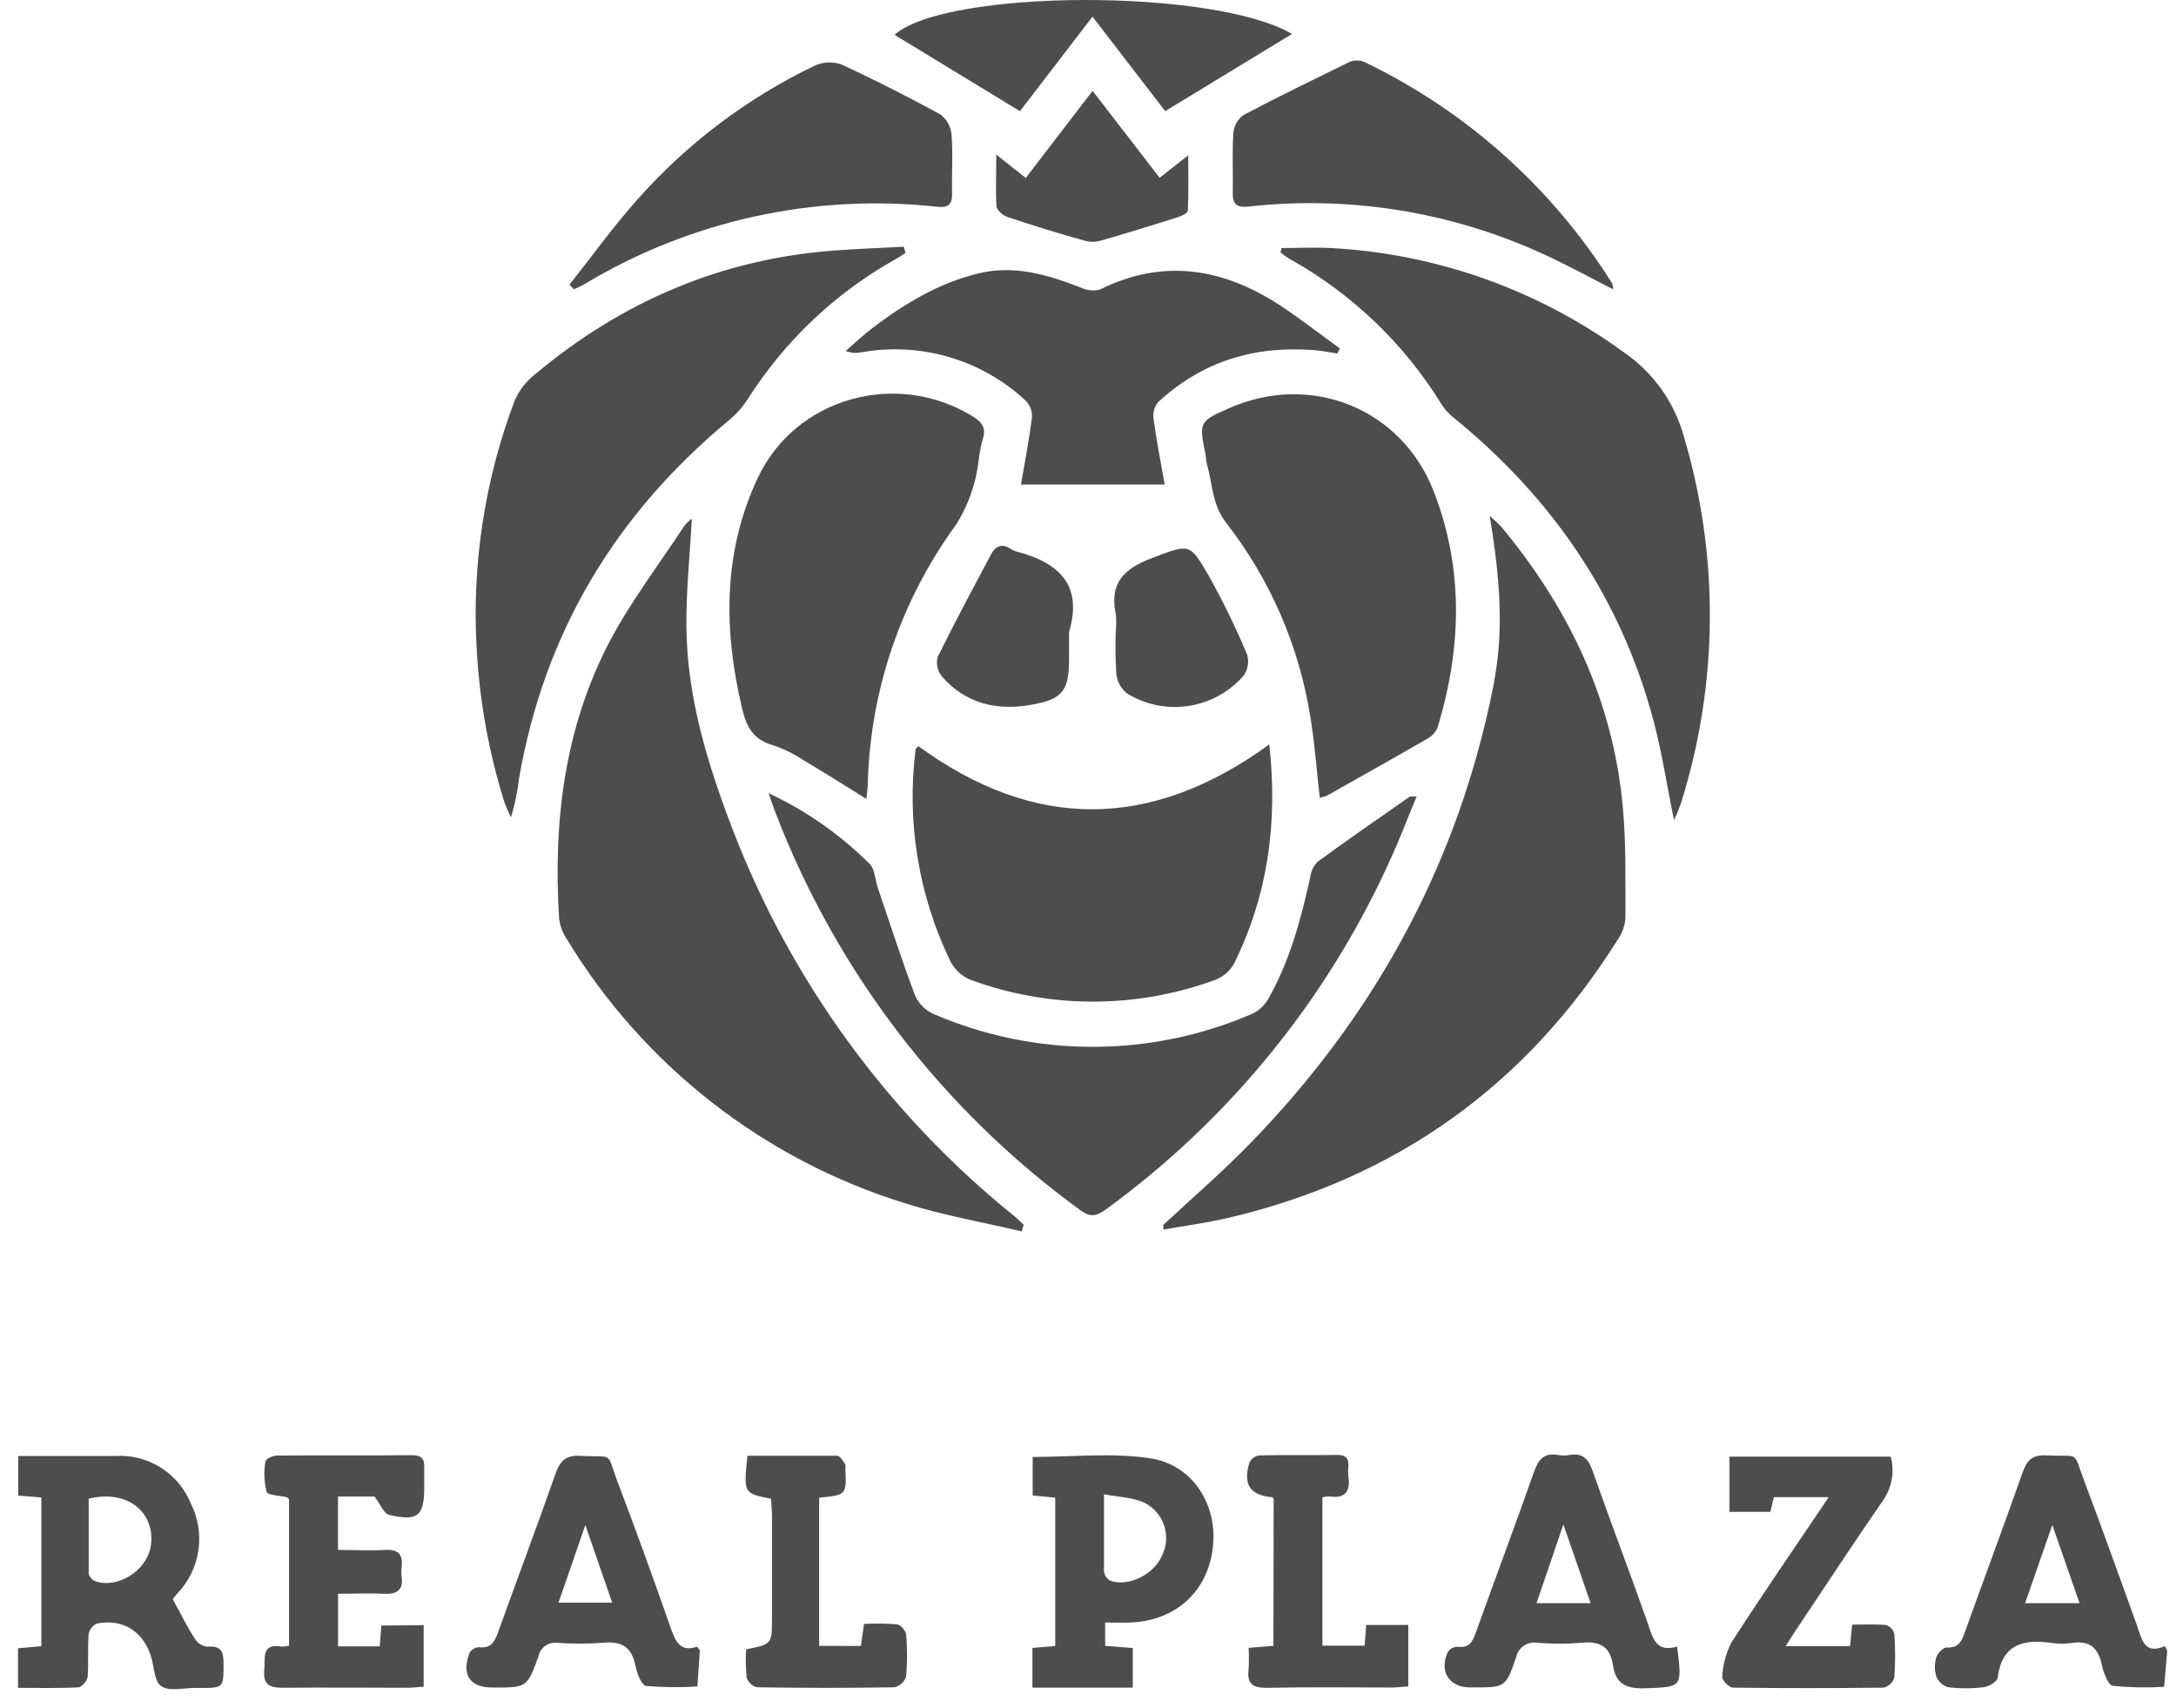
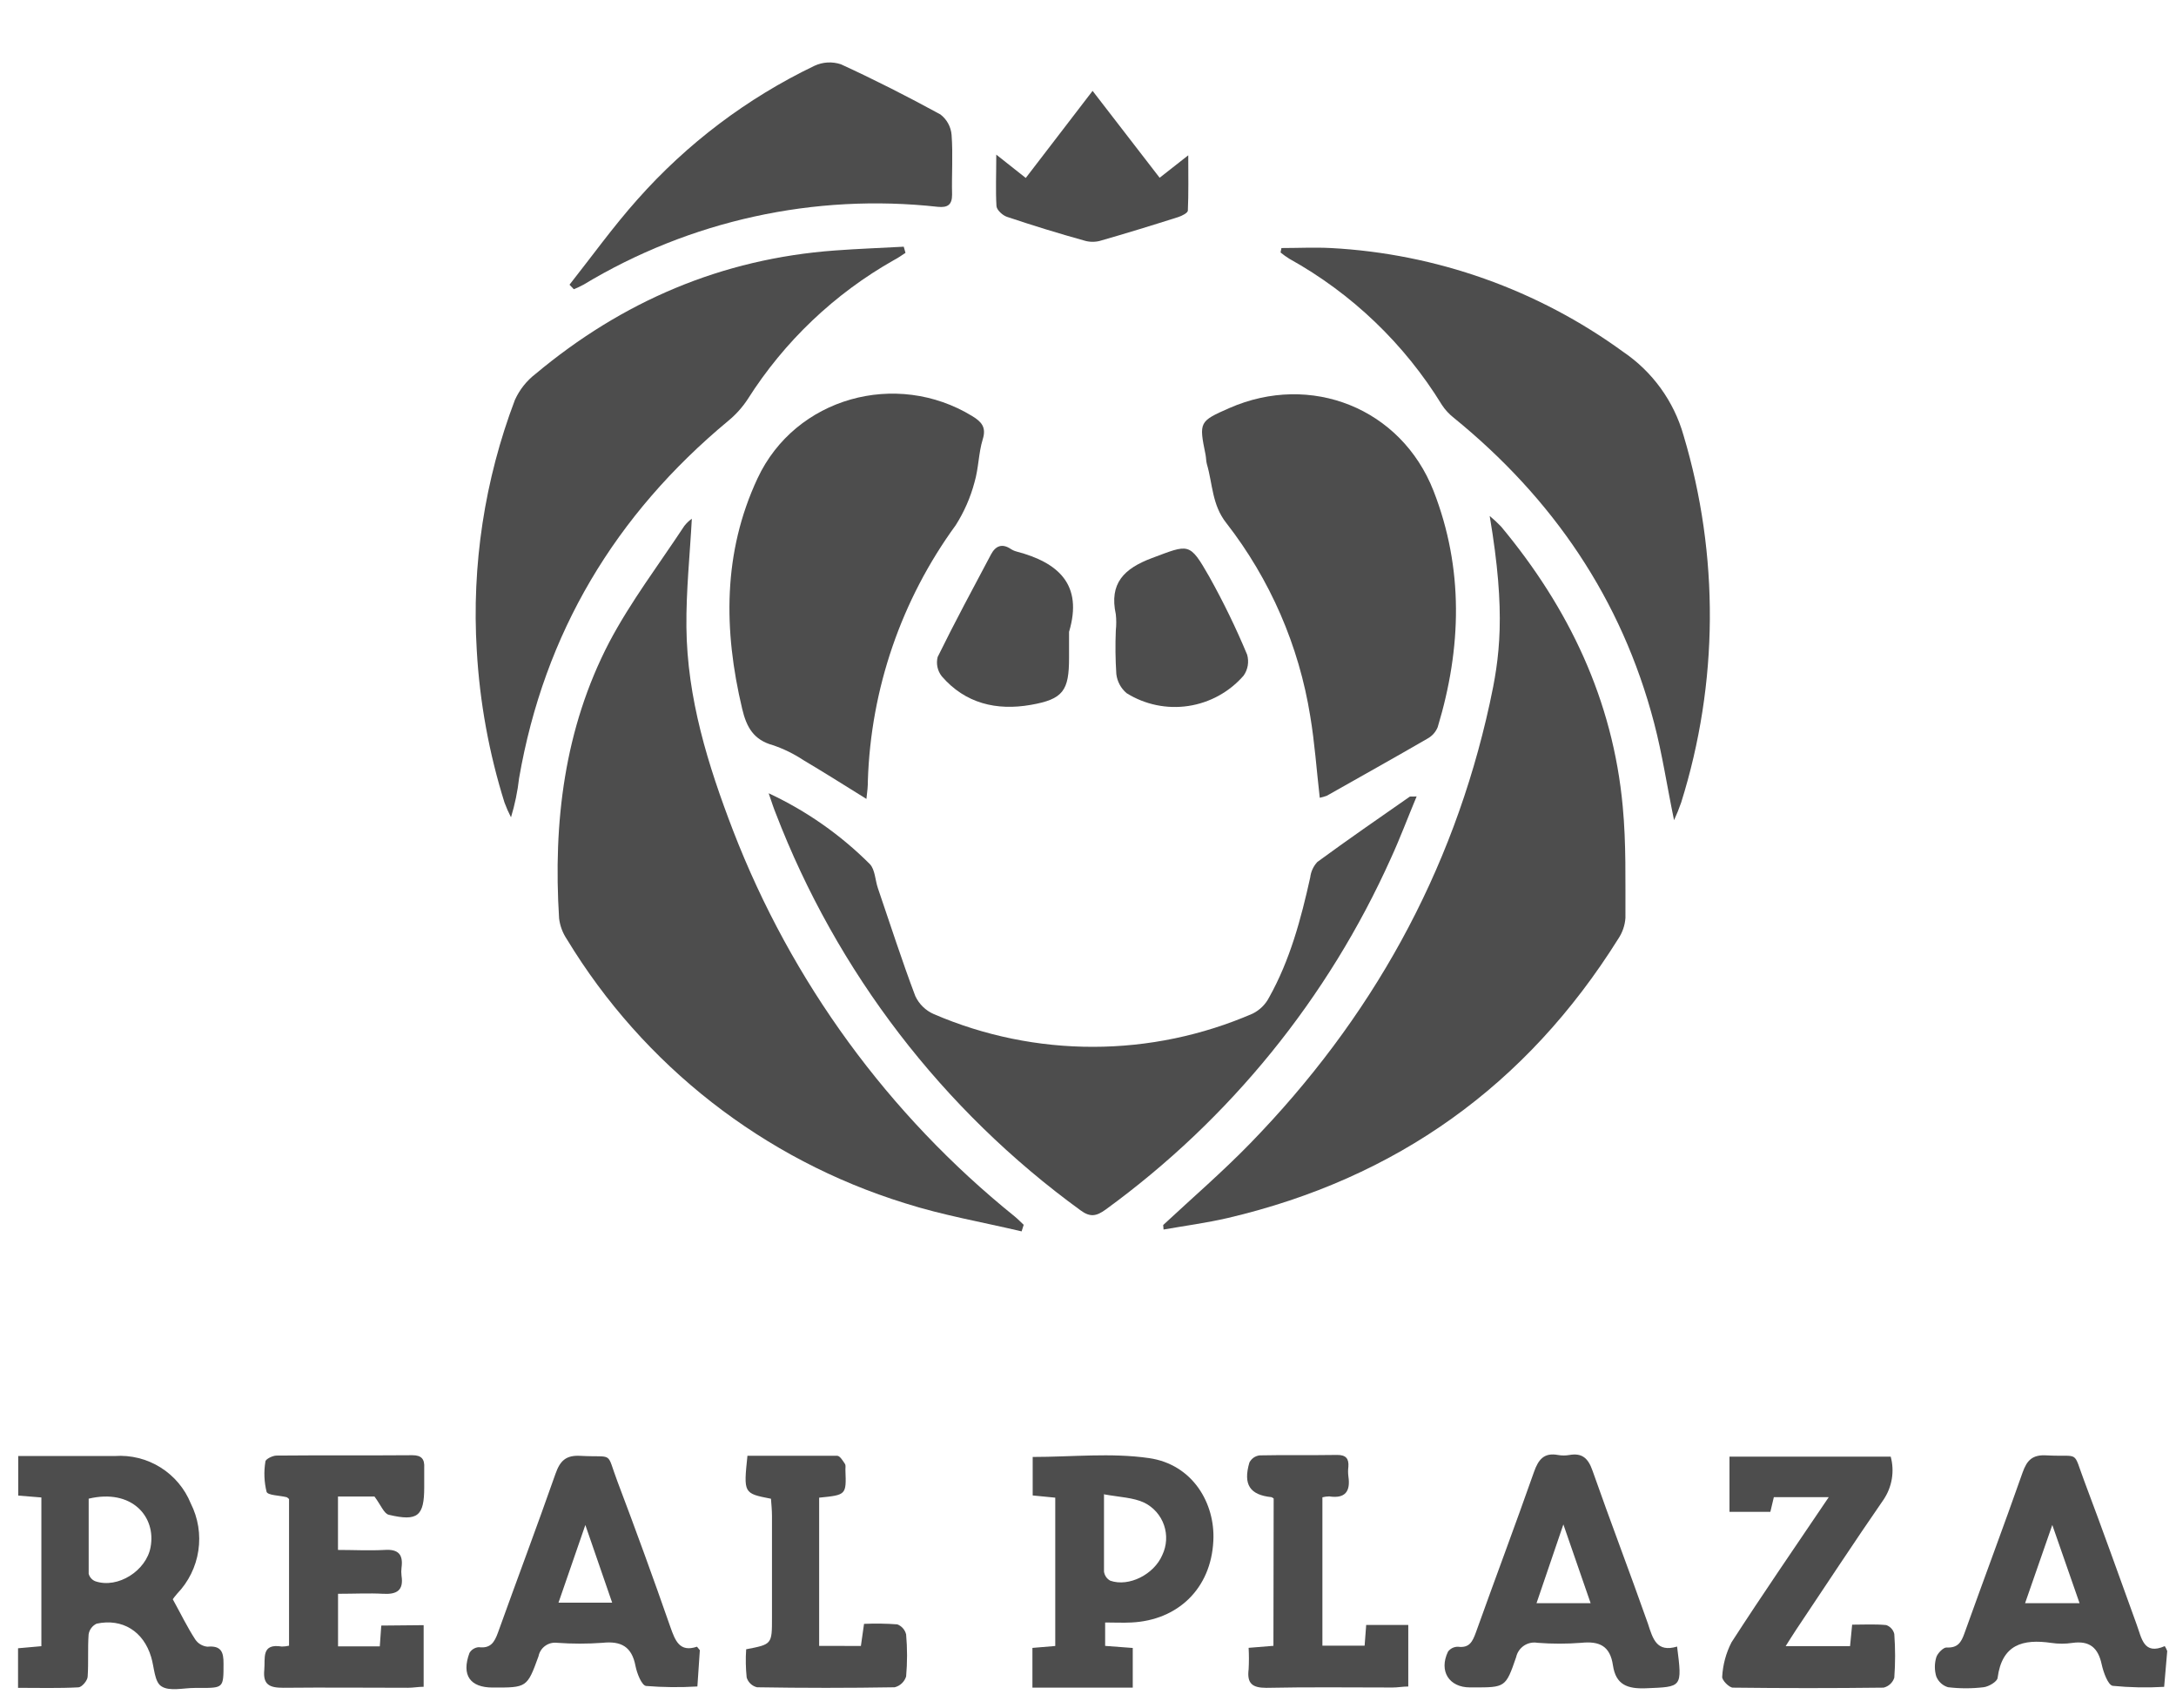
<svg xmlns="http://www.w3.org/2000/svg" width="65" height="51" viewBox="0 0 65 51" fill="none">
  <path d="M34.746 36.587C35.616 35.777 36.518 34.999 37.346 34.148C40.954 30.441 43.391 26.084 44.499 21.015C44.796 19.66 44.995 18.335 44.499 15.41C44.618 15.509 44.732 15.614 44.839 15.726C46.865 18.159 48.18 20.911 48.473 24.085C48.578 25.189 48.55 26.304 48.554 27.414C48.539 27.637 48.465 27.852 48.34 28.038C45.6 32.415 41.713 35.194 36.681 36.376C36.039 36.525 35.398 36.609 34.757 36.722L34.746 36.587Z" fill="#4D4D4D" />
  <path d="M30.517 36.777C29.355 36.502 28.166 36.298 27.029 35.935C22.813 34.63 19.222 31.826 16.934 28.053C16.809 27.867 16.729 27.655 16.701 27.433C16.521 24.56 16.857 21.761 18.197 19.185C18.839 17.967 19.683 16.86 20.442 15.707C20.506 15.625 20.581 15.553 20.666 15.493C20.609 16.562 20.493 17.648 20.504 18.73C20.525 20.849 21.145 22.845 21.896 24.801C23.638 29.317 26.54 33.294 30.31 36.331C30.406 36.41 30.49 36.497 30.579 36.581L30.517 36.777Z" fill="#4D4D4D" />
  <path d="M27.048 7.552C26.934 7.627 26.823 7.706 26.706 7.766C24.928 8.77 23.427 10.199 22.334 11.924C22.176 12.165 21.982 12.381 21.759 12.565C18.381 15.368 16.258 18.904 15.506 23.241C15.461 23.637 15.38 24.029 15.264 24.41C15.191 24.268 15.126 24.121 15.07 23.97C14.608 22.496 14.33 20.971 14.242 19.429C14.087 16.883 14.475 14.332 15.38 11.947C15.518 11.641 15.729 11.374 15.995 11.169C18.586 9.003 21.553 7.729 24.94 7.481C25.624 7.43 26.31 7.406 26.996 7.368L27.048 7.552Z" fill="#4D4D4D" />
  <path d="M38.278 7.408C38.769 7.408 39.263 7.383 39.753 7.408C42.902 7.575 45.936 8.652 48.486 10.508C49.363 11.102 50.002 11.986 50.29 13.005C51.361 16.584 51.337 20.403 50.219 23.968C50.157 24.147 50.086 24.323 50.006 24.496C49.792 23.461 49.653 22.516 49.411 21.595C48.441 17.886 46.382 14.882 43.425 12.477C43.287 12.369 43.167 12.239 43.071 12.092C41.953 10.27 40.384 8.767 38.515 7.729C38.423 7.672 38.335 7.609 38.252 7.541L38.278 7.408Z" fill="#4D4D4D" />
-   <path d="M37.916 22.234C38.175 24.585 37.869 26.745 36.86 28.786C36.736 29.004 36.541 29.173 36.306 29.263C33.945 30.132 31.351 30.132 28.989 29.263C28.729 29.154 28.517 28.957 28.388 28.707C27.437 26.742 27.077 24.543 27.351 22.377C27.351 22.354 27.39 22.332 27.433 22.285C30.889 24.803 34.365 24.812 37.916 22.234Z" fill="#4D4D4D" />
  <path d="M39.423 23.827C39.325 22.972 39.271 22.178 39.139 21.392C38.803 19.287 37.94 17.302 36.631 15.62C36.203 15.079 36.225 14.455 36.052 13.864C36.026 13.773 36.03 13.672 36.011 13.578C35.812 12.603 35.821 12.584 36.721 12.188C39.154 11.12 41.852 12.188 42.822 14.662C43.726 16.981 43.662 19.35 42.946 21.717C42.888 21.861 42.781 21.982 42.645 22.057C41.646 22.636 40.637 23.198 39.632 23.767C39.564 23.792 39.494 23.812 39.423 23.827Z" fill="#4D4D4D" />
  <path d="M25.881 23.861C25.195 23.433 24.598 23.059 23.995 22.7C23.713 22.514 23.407 22.364 23.087 22.256C22.512 22.097 22.3 21.721 22.17 21.17C21.61 18.818 21.593 16.503 22.629 14.286C23.758 11.872 26.775 11.041 29.043 12.428C29.316 12.595 29.47 12.757 29.355 13.123C29.229 13.533 29.235 13.978 29.109 14.406C28.989 14.86 28.799 15.292 28.547 15.688C26.926 17.911 26.012 20.57 25.924 23.32C25.926 23.478 25.909 23.63 25.881 23.861Z" fill="#4D4D4D" />
  <path d="M22.961 23.692C24.084 24.215 25.108 24.932 25.984 25.808C26.14 25.973 26.142 26.285 26.223 26.524C26.589 27.593 26.939 28.686 27.341 29.748C27.454 29.991 27.652 30.183 27.897 30.289C29.401 30.936 31.021 31.268 32.658 31.265C34.296 31.263 35.915 30.925 37.417 30.274C37.627 30.17 37.8 30.002 37.908 29.793C38.535 28.675 38.864 27.442 39.138 26.206C39.158 26.033 39.233 25.871 39.351 25.744C40.258 25.079 41.181 24.442 42.103 23.799C42.133 23.777 42.188 23.799 42.317 23.786C42.049 24.427 41.821 25.039 41.549 25.631C39.672 29.812 36.734 33.43 33.028 36.125C32.754 36.324 32.566 36.363 32.275 36.147C28.156 33.154 24.993 29.031 23.168 24.278C23.108 24.132 23.061 23.983 22.961 23.692Z" fill="#4D4D4D" />
-   <path d="M39.947 10.558C39.72 10.523 39.493 10.476 39.265 10.459C37.495 10.314 35.921 10.786 34.604 12.001C34.547 12.067 34.505 12.145 34.479 12.229C34.453 12.313 34.445 12.401 34.455 12.488C34.542 13.129 34.668 13.781 34.79 14.472H30.498C30.611 13.801 30.741 13.146 30.825 12.486C30.832 12.393 30.82 12.3 30.79 12.212C30.759 12.124 30.71 12.043 30.647 11.975C29.999 11.368 29.218 10.921 28.367 10.669C27.516 10.416 26.617 10.366 25.743 10.521C25.664 10.534 25.584 10.54 25.504 10.54C25.42 10.528 25.338 10.51 25.258 10.485C25.555 10.228 25.79 10.004 26.049 9.807C27.013 9.072 28.041 8.452 29.238 8.163C30.307 7.907 31.303 8.206 32.289 8.591C32.468 8.677 32.672 8.696 32.864 8.644C34.743 7.716 36.511 8.003 38.209 9.102C38.831 9.51 39.421 9.97 40.024 10.406L39.947 10.558Z" fill="#4D4D4D" />
-   <path d="M48.189 8.642C47.458 8.27 46.786 7.9 46.092 7.584C43.341 6.324 40.301 5.835 37.294 6.169C36.959 6.205 36.818 6.111 36.824 5.765C36.837 5.168 36.803 4.57 36.841 3.975C36.85 3.87 36.882 3.768 36.933 3.675C36.984 3.583 37.054 3.502 37.138 3.439C38.188 2.883 39.255 2.37 40.324 1.844C40.396 1.816 40.474 1.804 40.551 1.807C40.629 1.81 40.705 1.828 40.775 1.861C43.812 3.323 46.372 5.615 48.161 8.471C48.177 8.527 48.186 8.584 48.189 8.642Z" fill="#4D4D4D" />
  <path d="M17.012 8.503C17.687 7.648 18.322 6.763 19.045 5.953C20.523 4.286 22.319 2.93 24.327 1.966C24.577 1.849 24.861 1.833 25.122 1.921C26.129 2.383 27.119 2.887 28.09 3.417C28.185 3.49 28.265 3.581 28.322 3.686C28.38 3.791 28.415 3.907 28.425 4.027C28.47 4.619 28.425 5.217 28.44 5.814C28.44 6.113 28.312 6.207 28.013 6.177C24.325 5.769 20.605 6.586 17.429 8.503C17.335 8.554 17.239 8.599 17.14 8.638L17.012 8.503Z" fill="#4D4D4D" />
  <path d="M5.161 47.764C5.398 48.191 5.589 48.591 5.834 48.967C5.875 49.027 5.929 49.078 5.991 49.114C6.054 49.151 6.123 49.174 6.196 49.181C6.604 49.143 6.681 49.335 6.677 49.692C6.677 50.413 6.677 50.413 5.967 50.413H5.815C5.477 50.413 5.063 50.522 4.823 50.365C4.609 50.233 4.609 49.792 4.515 49.489C4.287 48.724 3.66 48.328 2.886 48.493C2.823 48.523 2.769 48.567 2.727 48.623C2.685 48.679 2.658 48.745 2.647 48.813C2.617 49.241 2.647 49.651 2.619 50.068C2.619 50.19 2.446 50.389 2.345 50.395C1.755 50.427 1.161 50.41 0.539 50.41V49.228L1.236 49.166V44.724L0.545 44.668V43.486H2.125C2.553 43.486 2.995 43.486 3.429 43.486C3.908 43.453 4.386 43.571 4.793 43.826C5.2 44.08 5.517 44.456 5.698 44.901C5.918 45.337 5.998 45.83 5.925 46.312C5.853 46.795 5.632 47.243 5.294 47.595C5.238 47.663 5.174 47.738 5.161 47.764ZM2.649 44.771C2.649 45.502 2.649 46.252 2.649 47.003C2.662 47.053 2.687 47.099 2.722 47.139C2.756 47.178 2.8 47.208 2.848 47.227C3.521 47.456 4.372 46.909 4.498 46.207C4.669 45.299 3.938 44.454 2.649 44.76V44.771Z" fill="#4D4D4D" />
  <path d="M30.84 50.404V49.217L31.522 49.16V44.73L30.848 44.664V43.514C32.016 43.514 33.189 43.385 34.32 43.548C35.635 43.736 36.304 44.91 36.244 46.023C36.174 47.454 35.175 48.392 33.798 48.458C33.546 48.471 33.292 48.458 33.012 48.458V49.157L33.837 49.219V50.404H30.844H30.84ZM32.978 44.617C32.978 45.495 32.978 46.218 32.978 46.938C32.986 46.995 33.007 47.049 33.039 47.097C33.072 47.144 33.115 47.183 33.166 47.21C33.722 47.404 34.474 47.022 34.72 46.442C34.853 46.163 34.871 45.843 34.771 45.551C34.67 45.258 34.458 45.017 34.181 44.88C33.858 44.726 33.448 44.715 32.988 44.632L32.978 44.617Z" fill="#4D4D4D" />
  <path d="M20.82 49.181C20.886 49.266 20.905 49.279 20.905 49.29C20.881 49.651 20.856 50.01 20.832 50.369C20.322 50.4 19.809 50.395 19.3 50.354C19.167 50.337 19.026 49.976 18.983 49.756C18.874 49.181 18.556 49.005 17.995 49.065C17.546 49.098 17.094 49.098 16.644 49.065C16.518 49.049 16.39 49.081 16.286 49.156C16.182 49.23 16.111 49.342 16.086 49.467C15.746 50.406 15.736 50.403 14.72 50.401C14.038 50.401 13.78 50.029 14.023 49.369C14.052 49.319 14.093 49.277 14.142 49.247C14.191 49.217 14.246 49.199 14.303 49.196C14.658 49.24 14.77 49.044 14.872 48.768C15.441 47.184 16.035 45.608 16.593 44.018C16.73 43.629 16.903 43.456 17.341 43.481C18.357 43.537 18.096 43.323 18.444 44.247C18.99 45.688 19.517 47.136 20.024 48.591C20.17 49.003 20.3 49.356 20.82 49.181ZM17.485 45.546C17.194 46.384 16.944 47.109 16.683 47.866H18.286L17.485 45.546Z" fill="#4D4D4D" />
  <path d="M50.097 49.177C50.253 50.41 50.251 50.378 49.165 50.423C48.617 50.444 48.267 50.322 48.181 49.739C48.096 49.155 47.775 49.01 47.234 49.065C46.8 49.099 46.364 49.099 45.93 49.065C45.789 49.04 45.643 49.07 45.523 49.15C45.404 49.23 45.32 49.353 45.289 49.493C44.977 50.404 44.962 50.397 44.006 50.397H43.91C43.286 50.397 42.974 49.91 43.254 49.328C43.289 49.281 43.335 49.244 43.388 49.218C43.441 49.193 43.499 49.181 43.557 49.183C43.893 49.224 43.985 49.033 44.087 48.755C44.66 47.154 45.259 45.564 45.823 43.96C45.954 43.59 46.123 43.377 46.542 43.456C46.653 43.475 46.766 43.475 46.877 43.456C47.264 43.387 47.442 43.556 47.57 43.922C48.107 45.45 48.686 46.962 49.225 48.49C49.374 48.952 49.488 49.36 50.097 49.177ZM47.514 47.881C47.236 47.077 46.986 46.363 46.7 45.529L45.898 47.881H47.514Z" fill="#4D4D4D" />
  <path d="M64.665 49.164C64.694 49.211 64.719 49.26 64.738 49.311C64.708 49.668 64.678 50.023 64.646 50.38C64.135 50.41 63.621 50.4 63.111 50.35C62.968 50.327 62.831 49.942 62.78 49.709C62.673 49.209 62.416 48.995 61.903 49.068C61.696 49.099 61.485 49.099 61.277 49.068C60.422 48.944 59.802 49.115 59.671 50.113C59.657 50.226 59.408 50.372 59.257 50.391C58.902 50.434 58.543 50.434 58.188 50.391C58.109 50.367 58.037 50.326 57.977 50.27C57.917 50.215 57.87 50.147 57.839 50.07C57.783 49.884 57.783 49.686 57.839 49.499C57.876 49.376 58.053 49.2 58.145 49.205C58.476 49.222 58.583 49.059 58.682 48.777C59.255 47.176 59.853 45.585 60.417 43.98C60.548 43.608 60.715 43.441 61.134 43.467C62.156 43.522 61.901 43.285 62.269 44.258C62.801 45.669 63.308 47.09 63.821 48.508C63.977 48.929 64.03 49.44 64.665 49.164ZM62.119 47.881L61.305 45.545L60.492 47.881H62.119Z" fill="#4D4D4D" />
  <path d="M12.655 48.538V50.378C12.497 50.378 12.341 50.408 12.187 50.408C10.947 50.408 9.705 50.395 8.463 50.408C8.061 50.408 7.851 50.325 7.894 49.876C7.928 49.523 7.794 49.074 8.42 49.177C8.492 49.176 8.564 49.168 8.634 49.151V44.771C8.608 44.752 8.587 44.722 8.559 44.715C8.345 44.662 7.999 44.662 7.963 44.555C7.89 44.26 7.878 43.953 7.928 43.653C7.928 43.58 8.142 43.475 8.255 43.473C9.611 43.46 10.964 43.473 12.317 43.462C12.597 43.462 12.687 43.582 12.672 43.841C12.672 44.033 12.672 44.228 12.672 44.42C12.672 45.275 12.482 45.448 11.614 45.241C11.469 45.207 11.377 44.95 11.186 44.696H10.096V46.291C10.564 46.291 11.028 46.316 11.49 46.291C11.902 46.263 12.048 46.43 11.994 46.821C11.984 46.901 11.984 46.982 11.994 47.062C12.063 47.503 11.849 47.625 11.441 47.601C11.033 47.578 10.571 47.601 10.098 47.601V49.172H11.345L11.389 48.55L12.655 48.538Z" fill="#4D4D4D" />
-   <path d="M32.634 0.497L30.468 3.321L26.721 1.04C28.26 -0.326 36.26 -0.358 38.594 1.014L34.806 3.319L32.634 0.497Z" fill="#4D4D4D" />
  <path d="M54.627 44.715H52.987L52.883 45.153H51.662V43.505H56.478C56.537 43.722 56.548 43.948 56.511 44.17C56.474 44.391 56.39 44.602 56.265 44.788C55.377 46.071 54.52 47.381 53.65 48.679C53.554 48.824 53.464 48.969 53.34 49.164H55.264C55.286 48.95 55.303 48.766 55.326 48.523C55.677 48.523 56.012 48.503 56.344 48.535C56.403 48.556 56.457 48.591 56.499 48.638C56.541 48.684 56.571 48.741 56.585 48.803C56.617 49.237 56.617 49.673 56.585 50.107C56.562 50.179 56.52 50.245 56.464 50.297C56.407 50.349 56.339 50.386 56.265 50.404C54.764 50.422 53.264 50.422 51.765 50.404C51.649 50.404 51.431 50.175 51.444 50.079C51.464 49.72 51.558 49.37 51.722 49.051C52.654 47.608 53.622 46.203 54.627 44.715Z" fill="#4D4D4D" />
  <path d="M38.046 44.754C38.026 44.738 38.005 44.725 37.982 44.715C37.34 44.649 37.127 44.345 37.321 43.681C37.351 43.623 37.394 43.573 37.447 43.535C37.501 43.498 37.562 43.475 37.627 43.467C38.401 43.45 39.175 43.467 39.949 43.454C40.205 43.454 40.295 43.565 40.278 43.804C40.266 43.9 40.266 43.997 40.278 44.093C40.346 44.546 40.182 44.764 39.705 44.692C39.636 44.693 39.568 44.702 39.502 44.719V49.151H40.763C40.778 48.95 40.791 48.762 40.81 48.531H42.067V50.37C41.909 50.37 41.755 50.4 41.601 50.4C40.344 50.4 39.085 50.383 37.828 50.41C37.4 50.41 37.246 50.273 37.298 49.857C37.31 49.643 37.31 49.429 37.298 49.215L38.039 49.155L38.046 44.754Z" fill="#4D4D4D" />
  <path d="M25.716 49.159L25.81 48.499C26.141 48.485 26.473 48.489 26.804 48.514C26.869 48.539 26.927 48.579 26.973 48.632C27.018 48.684 27.051 48.747 27.067 48.815C27.104 49.233 27.104 49.653 27.067 50.07C27.042 50.149 26.998 50.22 26.938 50.276C26.878 50.333 26.805 50.373 26.725 50.393C25.355 50.416 23.985 50.416 22.614 50.393C22.541 50.376 22.474 50.339 22.42 50.288C22.365 50.236 22.325 50.172 22.304 50.1C22.275 49.82 22.27 49.538 22.289 49.258C23.061 49.11 23.06 49.11 23.06 48.319C23.06 47.304 23.06 46.288 23.06 45.273C23.06 45.1 23.041 44.924 23.03 44.762C22.21 44.602 22.21 44.602 22.327 43.479C23.216 43.479 24.112 43.479 25.008 43.479C25.089 43.479 25.177 43.627 25.239 43.721C25.271 43.768 25.25 43.847 25.254 43.911C25.282 44.649 25.279 44.649 24.469 44.73V49.157L25.716 49.159Z" fill="#4D4D4D" />
  <path d="M33.331 18.828C33.348 18.669 33.348 18.507 33.331 18.348C33.13 17.42 33.575 16.981 34.411 16.667C35.518 16.255 35.527 16.182 36.121 17.221C36.543 17.976 36.921 18.755 37.254 19.553C37.284 19.659 37.29 19.77 37.272 19.879C37.253 19.987 37.211 20.09 37.147 20.18C36.722 20.668 36.137 20.989 35.497 21.085C34.857 21.181 34.203 21.046 33.654 20.703C33.482 20.558 33.372 20.354 33.346 20.13C33.318 19.697 33.313 19.262 33.331 18.828Z" fill="#4D4D4D" />
  <path d="M31.934 18.871C31.934 19.128 31.934 19.384 31.934 19.643C31.934 20.624 31.763 20.883 30.791 21.052C29.771 21.231 28.834 21.013 28.131 20.197C28.068 20.117 28.024 20.023 28.003 19.923C27.982 19.824 27.984 19.72 28.009 19.622C28.516 18.589 29.063 17.576 29.602 16.56C29.736 16.306 29.931 16.22 30.194 16.396C30.248 16.431 30.307 16.457 30.369 16.473C31.609 16.8 32.358 17.454 31.934 18.871Z" fill="#4D4D4D" />
  <path d="M29.76 4.618L30.641 5.315L32.637 2.714C33.317 3.594 33.967 4.439 34.64 5.309L35.495 4.638C35.495 5.258 35.506 5.775 35.483 6.288C35.483 6.359 35.305 6.448 35.196 6.483C34.416 6.731 33.633 6.972 32.845 7.197C32.693 7.234 32.534 7.23 32.385 7.184C31.613 6.97 30.846 6.733 30.085 6.478C29.952 6.436 29.777 6.275 29.766 6.158C29.738 5.696 29.76 5.23 29.76 4.618Z" fill="#4D4D4D" />
</svg>